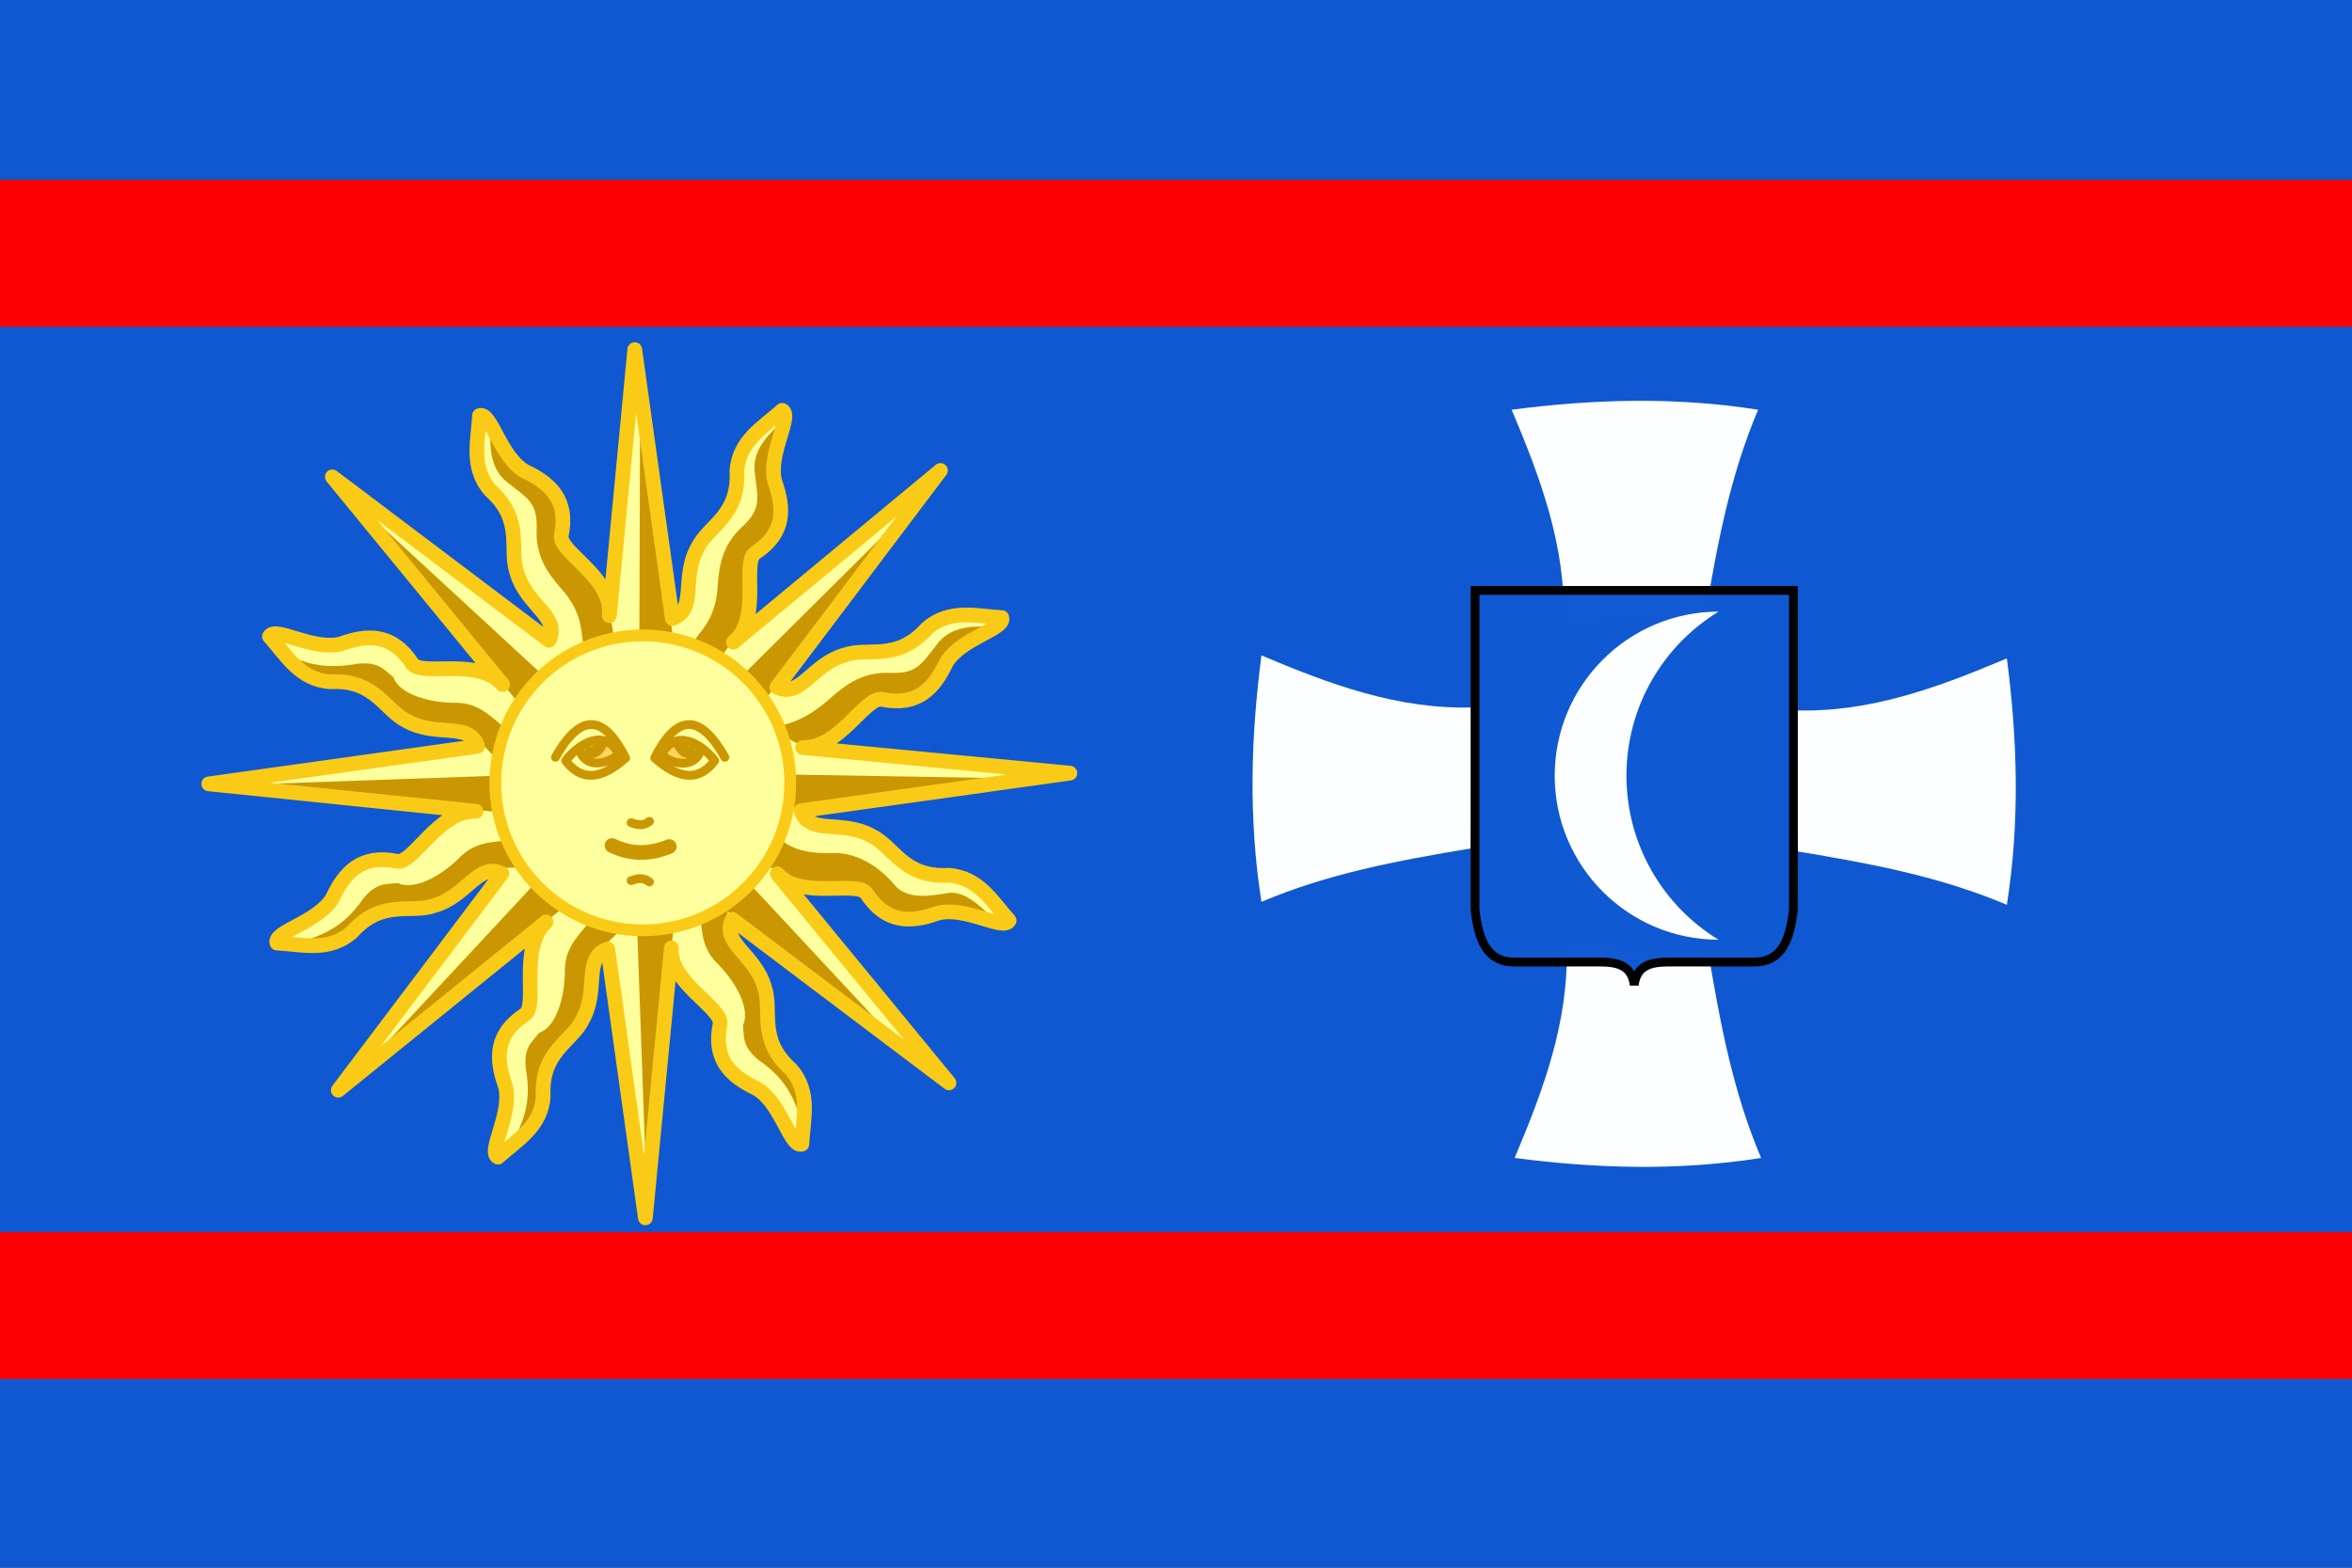
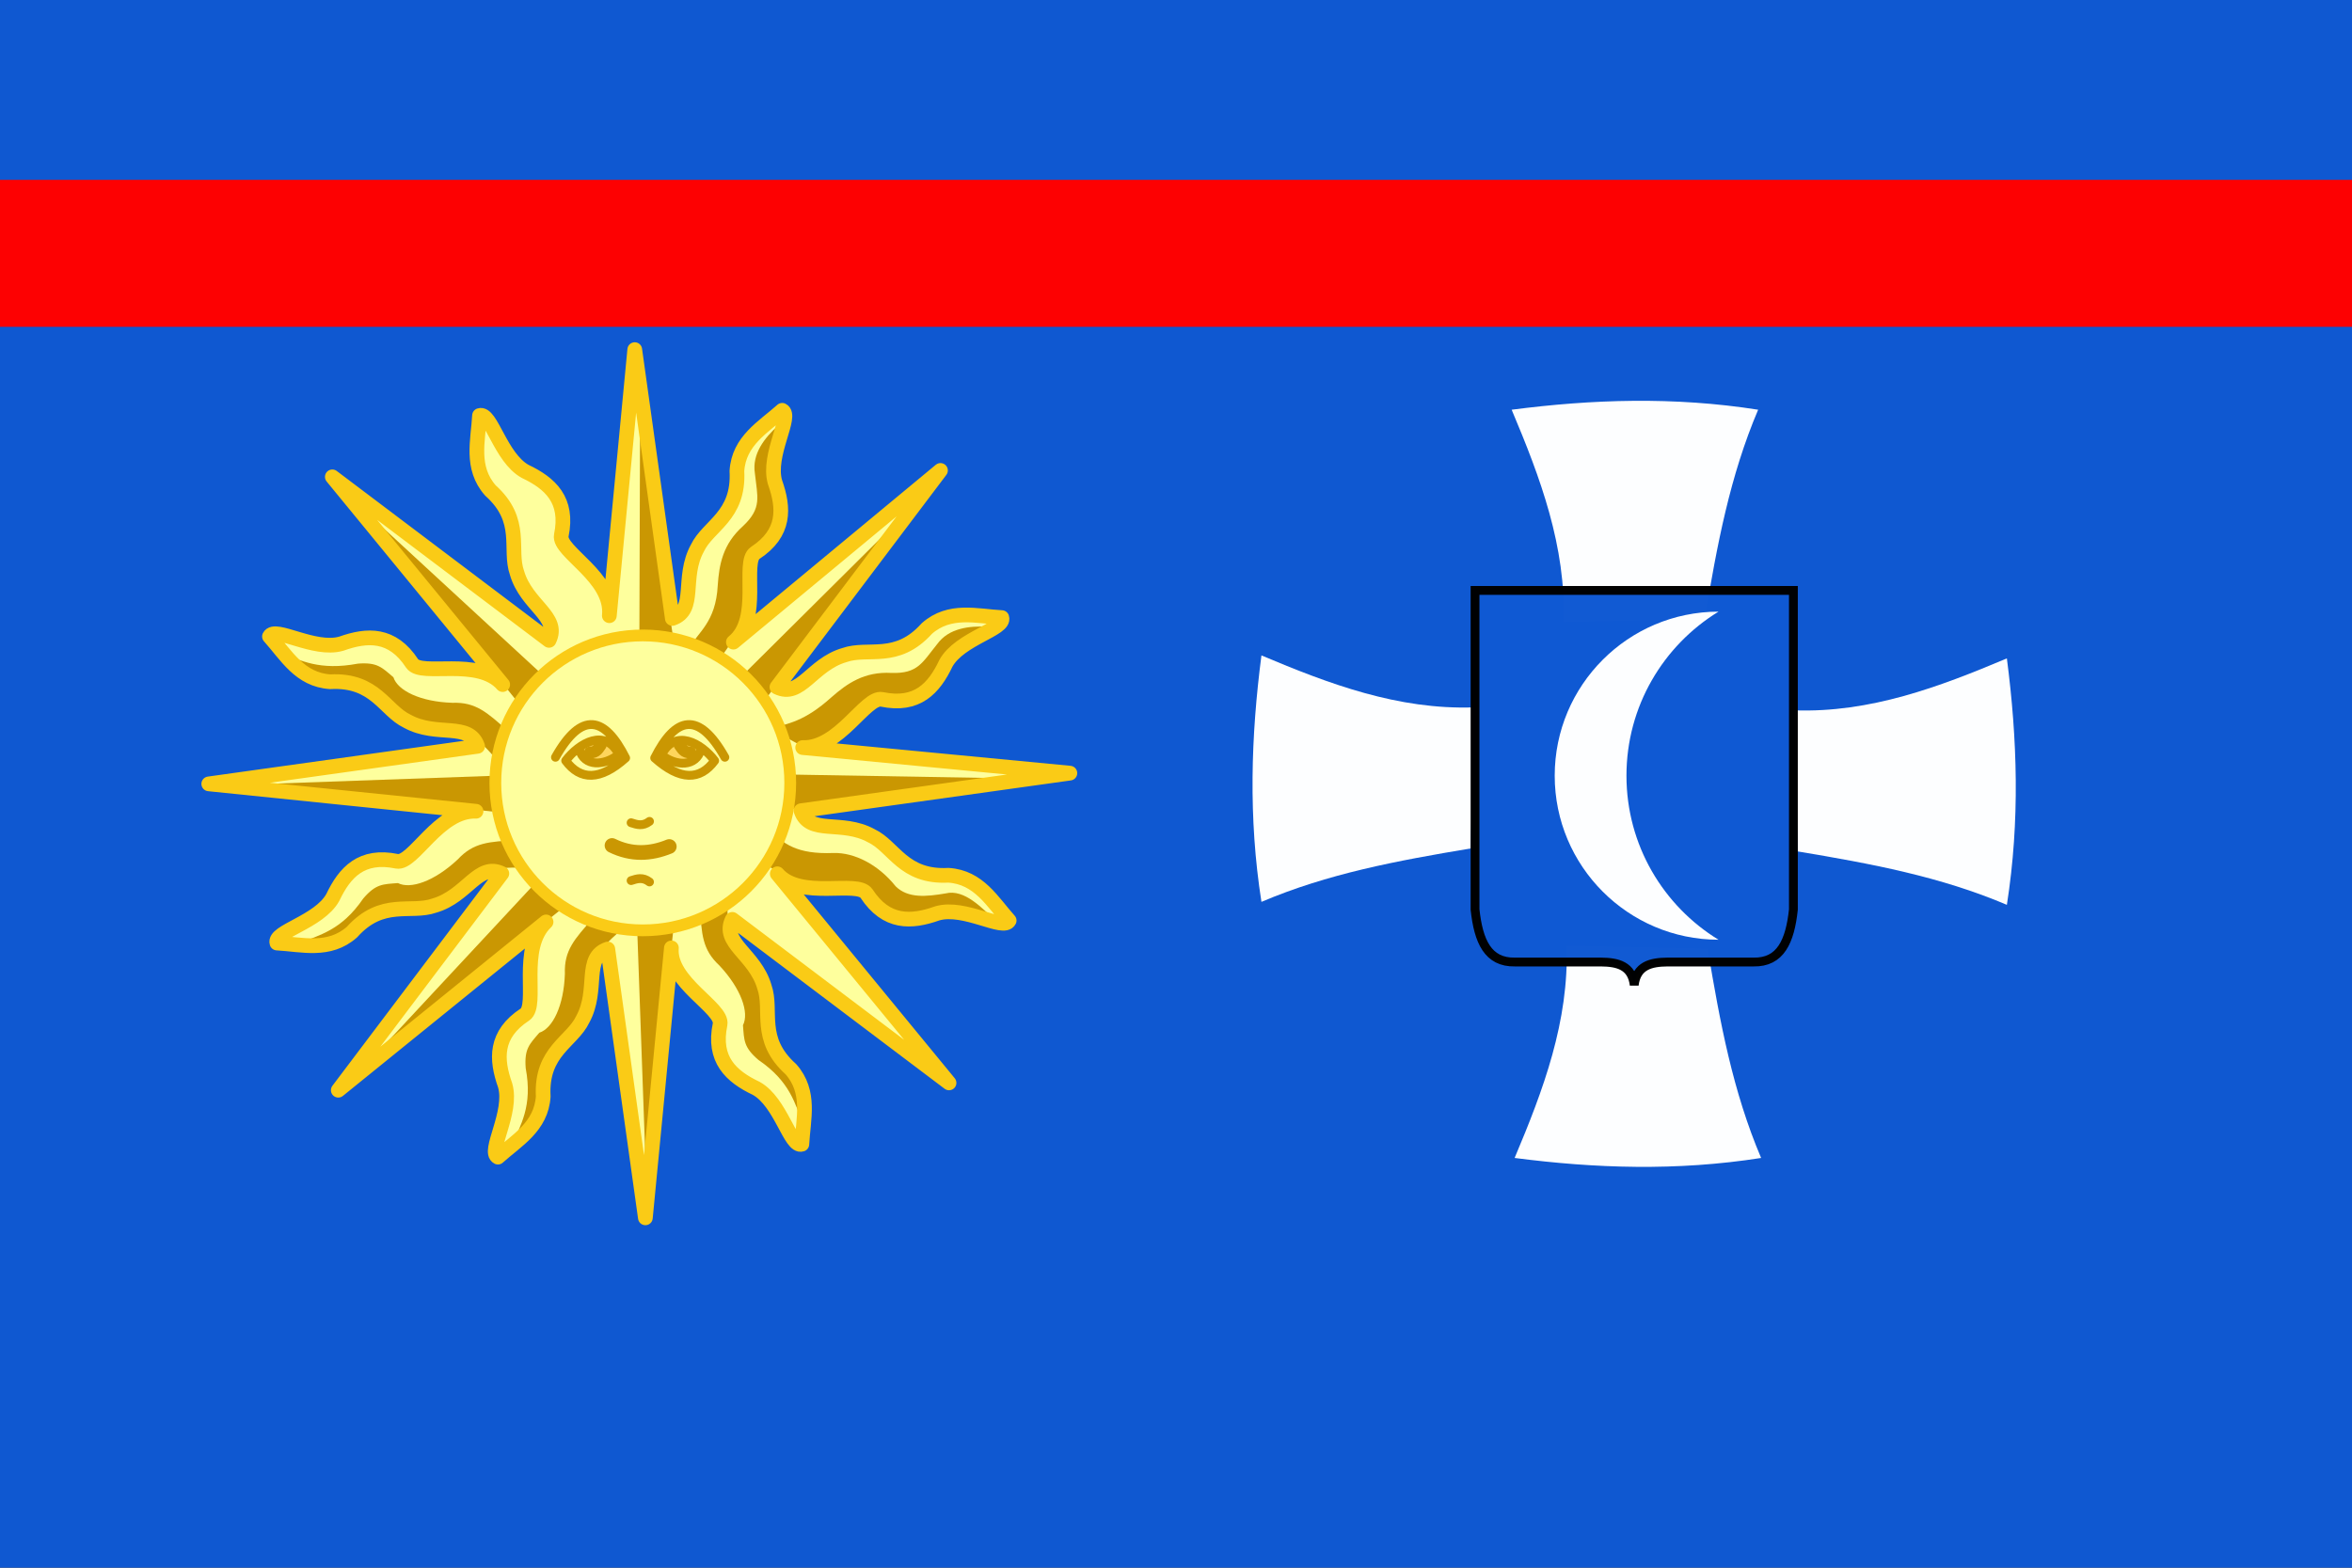
<svg xmlns="http://www.w3.org/2000/svg" version="1.0" width="800" height="533.33" id="svg1901">
  <rect width="100%" height="100%" fill="#333333" stroke="none" />
  <defs id="defs1903" />
  <g transform="translate(-3,0.299)" style="opacity:1" id="layer1">
    <rect width="840" height="571.429" x="-18.571" y="-19.527" transform="translate(3,-0.299)" style="opacity:0.99;fill:#1059D3;fill-opacity:1;fill-rule:nonzero;stroke:none;stroke-width:3;stroke-linecap:round;stroke-linejoin:miter;stroke-miterlimit:4;stroke-dasharray:none;stroke-dashoffset:0;stroke-opacity:1" id="rect3684" />
    <path d="M 504.289,240.355 C 478.527,241.21 455.175,232.423 432.063,222.677 C 428.512,250.033 427.557,277.821 432.063,306.52 C 454.596,296.931 478.064,292.538 503.279,288.337 L 504.289,240.355 z " style="opacity:0.99;fill:#ffffff;fill-opacity:1;fill-rule:nonzero;stroke:none;stroke-width:3;stroke-linecap:round;stroke-linejoin:miter;stroke-miterlimit:4;stroke-dasharray:none;stroke-dashoffset:0;stroke-opacity:1" id="path3673" />
    <path d="M 613.384,241.365 C 639.146,242.22 662.498,233.433 685.61,223.687 C 689.161,251.043 690.116,278.831 685.61,307.53 C 663.077,297.941 639.609,293.548 614.394,289.347 L 613.384,241.365 z " style="opacity:0.99;fill:#ffffff;fill-opacity:1;fill-rule:nonzero;stroke:none;stroke-width:3;stroke-linecap:round;stroke-linejoin:miter;stroke-miterlimit:4;stroke-dasharray:none;stroke-dashoffset:0;stroke-opacity:1" id="path3671" />
    <g transform="matrix(0.649,0,0,0.649,166.594,356.535)" id="g3622">
      <path d="M 67.282,-227.077 L 80.598,-366.551 L 100.296,-225.635 C 113.351,-230.056 104.834,-246.891 113.428,-262.506 C 119.118,-274.422 135.429,-279.171 134.136,-302.912 C 135.145,-318.841 148.092,-325.955 157.875,-334.732 C 163.576,-331.881 149.97,-311.415 154.087,-297.103 C 158.968,-283.385 159.558,-270.359 143.732,-259.98 C 136.504,-255.076 147.31,-225.302 132.291,-213.218 L 240.828,-303.218 L 155.114,-189.646 C 167.471,-183.541 173.353,-201.467 190.471,-206.432 C 202.92,-210.835 217.812,-202.659 233.685,-220.36 C 245.663,-230.911 259.847,-226.786 272.971,-226.075 C 274.987,-220.027 250.894,-215.177 243.685,-202.146 C 237.436,-188.994 228.643,-179.366 210.114,-183.218 C 201.535,-184.86 187.765,-157.238 168.608,-157.948 L 308.646,-144.546 L 167.73,-124.848 C 172.151,-111.793 188.985,-120.31 204.6,-111.716 C 216.517,-106.026 221.266,-89.716 245.006,-91.008 C 260.936,-89.999 268.05,-77.053 276.826,-67.27 C 273.976,-61.568 253.51,-75.174 239.198,-71.058 C 225.48,-66.177 212.454,-65.587 202.075,-81.412 C 197.17,-88.64 167.397,-77.834 155.312,-91.782 L 245.312,17.827 L 131.741,-67.888 C 125.636,-55.53 143.562,-49.648 148.526,-32.53 C 152.929,-20.081 144.754,-5.189 162.455,10.684 C 173.005,22.662 168.881,36.846 168.169,49.97 C 162.122,51.986 157.271,27.893 144.241,20.684 C 131.089,14.435 121.461,5.641 125.312,-12.888 C 126.955,-21.467 98.261,-34.879 99.804,-52.932 L 86.164,88.567 L 66.466,-52.35 C 53.411,-47.929 61.927,-31.094 53.334,-15.479 C 47.644,-3.563 31.333,1.186 32.626,24.927 C 31.616,40.856 18.67,47.97 8.887,56.747 C 3.185,53.896 16.791,33.43 12.675,19.119 C 7.794,5.4 7.204,-7.626 23.029,-18.005 C 30.257,-22.909 19.451,-52.682 34.114,-66.553 L -74.781,21.661 L 10.934,-91.91 C -1.424,-98.015 -7.306,-80.089 -24.424,-75.124 C -36.873,-70.722 -51.765,-78.897 -67.638,-61.196 C -79.616,-50.646 -93.8,-54.77 -106.924,-55.482 C -108.94,-61.529 -84.847,-66.38 -77.638,-79.41 C -71.389,-92.562 -62.595,-102.19 -44.066,-98.339 C -35.487,-96.696 -22.075,-125.39 -2.593,-124.561 L -142.663,-138.916 L -1.747,-158.614 C -6.168,-171.669 -23.003,-163.152 -38.618,-171.746 C -50.534,-177.436 -55.283,-193.747 -79.024,-192.454 C -94.953,-193.463 -102.067,-206.41 -110.844,-216.192 C -107.993,-221.894 -87.527,-208.288 -73.216,-212.404 C -59.497,-217.286 -46.471,-217.875 -36.092,-202.05 C -31.188,-194.822 -1.414,-205.628 11.385,-190.966 L -77.901,-299.86 L 35.67,-214.146 C 41.776,-226.503 23.85,-232.385 18.885,-249.503 C 14.482,-261.953 22.657,-276.844 4.956,-292.717 C -5.594,-304.695 -1.47,-318.88 -0.758,-332.003 C 5.289,-334.019 10.14,-309.927 23.17,-302.717 C 36.322,-296.469 45.95,-287.675 42.099,-269.146 C 40.456,-260.567 69.333,-247.228 67.282,-227.077 z " style="opacity:1;fill:#feff9d;fill-opacity:1;fill-rule:nonzero;stroke:none;stroke-width:5;stroke-linecap:round;stroke-linejoin:round;stroke-miterlimit:4;stroke-dasharray:none;stroke-dashoffset:0;stroke-opacity:1" id="path3301" />
      <path d="M 150.892,-114.734 C 158.819,-107.563 165.237,-101.918 184.808,-102.688 C 195.712,-102.96 208.198,-96.669 217.349,-85.207 C 223.808,-78.848 233.297,-79.78 243.438,-81.481 C 253.484,-84.022 262.903,-73.472 270.059,-66.892 C 258.744,-70.363 248.454,-76.076 228.741,-70.471 C 218.66,-68.76 215.043,-70.58 208.524,-75.175 C 203.336,-79.599 194.37,-87.404 177.609,-86.407 C 165.472,-84.847 159.093,-89.67 147.168,-98.515 L 150.892,-114.734 z " style="opacity:1;fill:#ca9702;fill-opacity:1;fill-rule:nonzero;stroke:none;stroke-width:5;stroke-linecap:round;stroke-linejoin:round;stroke-miterlimit:4;stroke-dashoffset:0;stroke-opacity:1" id="path3270" />
      <path d="M 129.623,-82.385 C 129.18,-71.705 126.978,-61.059 140.089,-46.507 C 147.272,-38.3 150.218,-26.599 149.433,-12.414 C 148.993,1.466 155.897,2.722 163.575,12.082 C 171.953,18.178 169.55,30.108 169.069,39.818 C 164.5,28.9 162.309,17.336 145.392,5.769 C 137.629,-0.886 137.948,-4.464 137.311,-12.414 C 140.663,-18.932 136.424,-31.483 124.936,-43.729 C 115.974,-52.061 115.602,-60.05 114.774,-74.873 L 129.623,-82.385 z " style="opacity:1;fill:#ca9702;fill-opacity:1;fill-rule:nonzero;stroke:none;stroke-width:5;stroke-linecap:round;stroke-linejoin:round;stroke-miterlimit:4;stroke-dashoffset:0;stroke-opacity:1" id="path3268" />
      <path d="M 74.628,-63.39 C 66.763,-56.151 57.678,-50.18 56.658,-30.62 C 55.935,-19.737 49.744,-9.379 39.158,0.095 C 29.033,9.598 33.026,15.369 31.837,27.416 C 33.451,37.651 23.316,44.388 16.11,50.914 C 20.599,39.963 27.227,30.237 23.444,10.095 C 22.66,-0.1 25.416,-2.404 30.587,-8.477 C 37.566,-10.715 43.443,-22.587 43.98,-39.37 C 43.534,-51.598 48.92,-57.511 58.816,-68.578 L 74.628,-63.39 z " style="opacity:1;fill:#ca9702;fill-opacity:1;fill-rule:nonzero;stroke:none;stroke-width:5;stroke-linecap:round;stroke-linejoin:round;stroke-miterlimit:4;stroke-dashoffset:0;stroke-opacity:1" id="path3266" />
      <path d="M 26.463,-94.602 C 15.783,-95.044 5.137,-97.246 -9.415,-84.136 C -17.622,-76.952 -29.324,-74.006 -43.508,-74.792 C -57.388,-75.232 -58.645,-68.327 -68.004,-60.65 C -74.1,-52.271 -86.03,-54.674 -95.74,-55.155 C -84.822,-59.724 -73.259,-61.915 -61.691,-78.832 C -55.036,-86.595 -51.458,-86.276 -43.508,-86.914 C -36.99,-83.561 -24.439,-87.801 -12.193,-99.288 C -3.861,-108.25 4.127,-108.623 18.951,-109.451 L 26.463,-94.602 z " style="opacity:1;fill:#ca9702;fill-opacity:1;fill-rule:nonzero;stroke:none;stroke-width:5;stroke-linecap:round;stroke-linejoin:round;stroke-miterlimit:4;stroke-dashoffset:0;stroke-opacity:1" id="path3264" />
      <path d="M 154.25,-143.941 L 285.831,-141.668 L 150.791,-124.212 L 154.25,-143.941 z " style="opacity:1;fill:#ca9702;fill-opacity:1;fill-rule:nonzero;stroke:none;stroke-width:5;stroke-linecap:round;stroke-linejoin:round;stroke-miterlimit:4;stroke-dashoffset:0;stroke-opacity:1" id="path3261" />
-       <path d="M 137.366,-90.242 L 228.979,8.156 L 120.969,-78.738 L 137.366,-90.242 z " style="opacity:1;fill:#ca9702;fill-opacity:1;fill-rule:nonzero;stroke:none;stroke-width:5;stroke-linecap:round;stroke-linejoin:round;stroke-miterlimit:4;stroke-dashoffset:0;stroke-opacity:1" id="path3259" />
      <path d="M 81.787,-65.4 L 86.585,68.959 L 101.516,-68.86 L 81.787,-65.4 z " style="opacity:1;fill:#ca9702;fill-opacity:1;fill-rule:nonzero;stroke:none;stroke-width:5;stroke-linecap:round;stroke-linejoin:round;stroke-miterlimit:4;stroke-dashoffset:0;stroke-opacity:1" id="path3257" />
      <path d="M 28.596,-87.058 L -63.017,11.341 L 44.993,-75.553 L 28.596,-87.058 z " style="opacity:1;fill:#ca9702;fill-opacity:1;fill-rule:nonzero;stroke:none;stroke-width:5;stroke-linecap:round;stroke-linejoin:round;stroke-miterlimit:4;stroke-dashoffset:0;stroke-opacity:1" id="path3255" />
      <path d="M 9.023,-150.764 C 1.783,-158.629 -4.188,-167.713 -23.748,-168.733 C -34.631,-169.457 -44.988,-175.648 -54.462,-186.233 C -63.965,-196.359 -69.736,-192.365 -81.783,-193.555 C -92.019,-191.941 -99.008,-200.813 -105.533,-208.019 C -94.582,-203.53 -84.604,-198.165 -64.462,-201.947 C -54.268,-202.731 -51.963,-199.975 -45.891,-194.805 C -43.652,-187.825 -31.78,-181.948 -14.998,-181.412 C -2.769,-181.857 3.143,-176.472 14.211,-166.575 L 9.023,-150.764 z " style="opacity:1;fill:#ca9702;fill-opacity:1;fill-rule:nonzero;stroke:none;stroke-width:5;stroke-linecap:round;stroke-linejoin:round;stroke-miterlimit:4;stroke-dashoffset:0;stroke-opacity:1" id="path3253" />
      <path d="M 10.32,-143.287 L -124.039,-138.488 L 13.779,-123.557 L 10.32,-143.287 z " style="opacity:1;fill:#ca9702;fill-opacity:1;fill-rule:nonzero;stroke:none;stroke-width:5;stroke-linecap:round;stroke-linejoin:round;stroke-miterlimit:4;stroke-dashoffset:0;stroke-opacity:1" id="path3251" />
-       <path d="M 54.588,-207.398 C 51.747,-216.815 54.959,-226.956 41.849,-241.508 C 34.665,-249.715 28.436,-258.639 29.222,-272.823 C 29.662,-286.703 23.768,-288.97 14.07,-296.814 C 5.691,-302.91 4.498,-313.621 4.978,-323.33 L 21.646,-303.127 L 35.283,-293.531 C 43.046,-286.876 42.727,-278.752 43.364,-270.803 C 42.027,-262.89 52.531,-254.977 57.759,-247.064 C 63.84,-238.732 68.245,-229.481 69.689,-214.657 L 54.588,-207.398 z " style="opacity:1;fill:#ca9702;fill-opacity:1;fill-rule:nonzero;stroke:none;stroke-width:5;stroke-linecap:round;stroke-linejoin:round;stroke-miterlimit:4;stroke-dashoffset:0;stroke-opacity:1" id="path3231" />
      <path d="M 32.828,-195.543 L -61.025,-282.106 L 21.324,-179.146 L 32.828,-195.543 z " style="opacity:1;fill:#ca9702;fill-opacity:1;fill-rule:nonzero;stroke:none;stroke-width:5;stroke-linecap:round;stroke-linejoin:round;stroke-miterlimit:4;stroke-dashoffset:0;stroke-opacity:1" id="path3227" />
      <path d="M 108.984,-209.832 C 113.634,-218.5 123.076,-223.399 124.096,-242.959 C 124.82,-253.842 126.725,-264.556 137.31,-274.031 C 147.436,-283.534 144.871,-289.305 143.56,-301.709 C 141.947,-311.944 148.676,-320.362 155.882,-326.888 L 153.382,-300.816 L 156.239,-284.388 C 157.022,-274.193 151.052,-268.674 145.882,-262.602 C 139.341,-257.953 141.173,-244.93 139.274,-235.638 C 137.683,-225.446 134.256,-215.79 124.795,-204.286 L 108.984,-209.832 z M 83.024,-216.714 L 83.382,-329.388 L 101.239,-212.245 L 83.024,-216.714 z " style="opacity:1;fill:#ca9702;fill-opacity:1;fill-rule:nonzero;stroke:none;stroke-width:5;stroke-linecap:round;stroke-linejoin:round;stroke-miterlimit:4;stroke-dashoffset:0;stroke-opacity:1" id="path3224" />
      <path d="M 151.502,-167.779 C 160.92,-170.619 169.275,-171.336 183.827,-184.446 C 192.034,-191.63 200.957,-197.859 215.142,-197.073 C 229.022,-196.633 231.289,-202.528 239.133,-212.225 C 245.229,-220.604 255.94,-221.798 265.649,-221.317 L 245.446,-204.649 L 235.85,-191.012 C 229.195,-183.249 221.071,-183.569 213.121,-182.931 C 205.209,-184.269 197.296,-173.764 189.383,-168.536 L 170.19,-157.677 L 151.502,-167.779 z M 138.37,-197.073 L 216.152,-274.35 L 145.946,-178.89 L 138.37,-197.073 z " style="opacity:1;fill:#ca9702;fill-opacity:1;fill-rule:nonzero;stroke:none;stroke-width:5;stroke-linecap:round;stroke-linejoin:round;stroke-miterlimit:4;stroke-dashoffset:0;stroke-opacity:1" id="path3219" />
      <path d="M 162.088,-139.433 C 162.098,-96.748 127.497,-62.139 84.812,-62.139 C 42.126,-62.139 7.525,-96.748 7.535,-139.433 C 7.525,-182.119 42.126,-216.728 84.812,-216.728 C 127.497,-216.728 162.098,-182.119 162.088,-139.433 z " style="opacity:1;fill:#feff9d;fill-opacity:1;fill-rule:nonzero;stroke:#facb16;stroke-width:6.166;stroke-linecap:round;stroke-linejoin:round;stroke-miterlimit:4;stroke-dasharray:none;stroke-dashoffset:0;stroke-opacity:1" id="path3299" />
      <path d="M 115.894,-156.919 C 111.845,-149.586 104.875,-149.187 95.439,-154.647 C 102.75,-166.242 109.213,-159.171 115.894,-156.919 z " style="opacity:1;fill:#fed55c;fill-opacity:1;fill-rule:nonzero;stroke:none;stroke-width:4;stroke-linecap:round;stroke-linejoin:round;stroke-miterlimit:4;stroke-dasharray:none;stroke-dashoffset:0;stroke-opacity:1" id="path3307" />
      <path d="M 51.245,-156.919 C 55.294,-149.586 62.264,-149.187 71.7,-154.647 C 64.389,-166.242 57.926,-159.171 51.245,-156.919 z " style="opacity:1;fill:#fed55c;fill-opacity:1;fill-rule:nonzero;stroke:none;stroke-width:4;stroke-linecap:round;stroke-linejoin:round;stroke-miterlimit:4;stroke-dasharray:none;stroke-dashoffset:0;stroke-opacity:1" id="path3305" />
      <path d="M 67.282,-227.077 L 80.598,-366.551 L 100.296,-225.635 C 113.351,-230.056 104.834,-246.891 113.428,-262.506 C 119.118,-274.422 135.429,-279.171 134.136,-302.912 C 135.145,-318.841 148.092,-325.955 157.875,-334.732 C 163.576,-331.881 149.97,-311.415 154.087,-297.103 C 158.968,-283.385 159.558,-270.359 143.732,-259.98 C 136.504,-255.076 147.31,-225.302 132.291,-213.218 L 240.828,-303.218 L 155.114,-189.646 C 167.471,-183.541 173.353,-201.467 190.471,-206.432 C 202.92,-210.835 217.812,-202.659 233.685,-220.36 C 245.663,-230.911 259.847,-226.786 272.971,-226.075 C 274.987,-220.027 250.894,-215.177 243.685,-202.146 C 237.436,-188.994 228.643,-179.366 210.114,-183.218 C 201.535,-184.86 187.765,-157.238 168.608,-157.948 L 308.646,-144.546 L 167.73,-124.848 C 172.151,-111.793 188.985,-120.31 204.6,-111.716 C 216.517,-106.026 221.266,-89.716 245.006,-91.008 C 260.936,-89.999 268.05,-77.053 276.826,-67.27 C 273.976,-61.568 253.51,-75.174 239.198,-71.058 C 225.48,-66.177 212.454,-65.587 202.075,-81.412 C 197.17,-88.64 167.397,-77.834 155.312,-91.782 L 245.312,17.827 L 131.741,-67.888 C 125.636,-55.53 143.562,-49.648 148.526,-32.53 C 152.929,-20.081 144.754,-5.189 162.455,10.684 C 173.005,22.662 168.881,36.846 168.169,49.97 C 162.122,51.986 157.271,27.893 144.241,20.684 C 131.089,14.435 121.461,5.641 125.312,-12.888 C 126.955,-21.467 98.261,-34.879 99.804,-52.932 L 86.164,88.567 L 66.466,-52.35 C 53.411,-47.929 61.927,-31.094 53.334,-15.479 C 47.644,-3.563 31.333,1.186 32.626,24.927 C 31.616,40.856 18.67,47.97 8.887,56.747 C 3.185,53.896 16.791,33.43 12.675,19.119 C 7.794,5.4 7.204,-7.626 23.029,-18.005 C 30.257,-22.909 19.451,-52.682 34.114,-66.553 L -74.781,21.661 L 10.934,-91.91 C -1.424,-98.015 -7.306,-80.089 -24.424,-75.124 C -36.873,-70.722 -51.765,-78.897 -67.638,-61.196 C -79.616,-50.646 -93.8,-54.77 -106.924,-55.482 C -108.94,-61.529 -84.847,-66.38 -77.638,-79.41 C -71.389,-92.562 -62.595,-102.19 -44.066,-98.339 C -35.487,-96.696 -22.075,-125.39 -2.593,-124.561 L -142.663,-138.916 L -1.747,-158.614 C -6.168,-171.669 -23.003,-163.152 -38.618,-171.746 C -50.534,-177.436 -55.283,-193.747 -79.024,-192.454 C -94.953,-193.463 -102.067,-206.41 -110.844,-216.192 C -107.993,-221.894 -87.527,-208.288 -73.216,-212.404 C -59.497,-217.286 -46.471,-217.875 -36.092,-202.05 C -31.188,-194.822 -1.414,-205.628 11.385,-190.966 L -77.901,-299.86 L 35.67,-214.146 C 41.776,-226.503 23.85,-232.385 18.885,-249.503 C 14.482,-261.953 22.657,-276.844 4.956,-292.717 C -5.594,-304.695 -1.47,-318.88 -0.758,-332.003 C 5.289,-334.019 10.14,-309.927 23.17,-302.717 C 36.322,-296.469 45.95,-287.675 42.099,-269.146 C 40.456,-260.567 69.333,-247.228 67.282,-227.077 z " style="opacity:1;fill:none;fill-opacity:1;fill-rule:nonzero;stroke:#facb16;stroke-width:7.707;stroke-linecap:round;stroke-linejoin:round;stroke-miterlimit:4;stroke-dasharray:none;stroke-dashoffset:0;stroke-opacity:1" id="path2218" />
      <path d="M 68.685,-106.61 C 78.942,-101.558 88.904,-102.091 98.685,-106.075" style="opacity:1;fill:none;fill-opacity:1;fill-rule:nonzero;stroke:#ca9702;stroke-width:7.707;stroke-linecap:round;stroke-linejoin:round;stroke-miterlimit:4;stroke-dasharray:none;stroke-dashoffset:0;stroke-opacity:1" id="path3279" />
      <path d="M 78.685,-88.218 C 81.744,-89.224 84.804,-90.216 88.328,-87.503" style="opacity:1;fill:none;fill-opacity:1;fill-rule:nonzero;stroke:#ca9702;stroke-width:4.624;stroke-linecap:round;stroke-linejoin:round;stroke-miterlimit:4;stroke-dasharray:none;stroke-dashoffset:0;stroke-opacity:1" id="path3281" />
      <g transform="translate(-387.743,-474.627)" style="opacity:1;stroke:#ca9702;stroke-width:1.541;stroke-opacity:1" id="g3287">
        <path d="M 373.929,269.405 C 387.71,244.951 399.787,248.066 410.714,269.762 C 397.3,281.745 386.986,281.585 379.286,271.19 C 386.267,261.962 400.154,253.831 407.15,267.976 C 399.289,274.022 389.06,274.466 386.429,265.298" transform="translate(52.857,52.362)" style="opacity:1;fill:none;fill-opacity:1;fill-rule:nonzero;stroke:#ca9702;stroke-width:4.624;stroke-linecap:round;stroke-linejoin:round;stroke-miterlimit:4;stroke-dasharray:none;stroke-dashoffset:0;stroke-opacity:1" id="path3283" />
        <path d="M 391.964,266.905 C 395.563,266.95 396.336,264.735 397.679,262.976" transform="translate(52.857,52.362)" style="opacity:1;fill:none;fill-opacity:1;fill-rule:nonzero;stroke:#ca9702;stroke-width:6.166;stroke-linecap:round;stroke-linejoin:round;stroke-miterlimit:4;stroke-dasharray:none;stroke-dashoffset:0;stroke-opacity:1" id="path3285" />
      </g>
      <g transform="matrix(-1,0,0,1,554.614,-474.627)" style="opacity:1;stroke:#ca9702;stroke-width:1.541;stroke-opacity:1" id="g3291">
        <path d="M 373.929,269.405 C 387.71,244.951 399.787,248.066 410.714,269.762 C 397.3,281.745 386.986,281.585 379.286,271.19 C 386.267,261.962 400.154,254.084 407.15,268.229 C 399.289,274.274 389.06,274.466 386.429,265.298" transform="translate(52.857,52.362)" style="opacity:1;fill:none;fill-opacity:1;fill-rule:nonzero;stroke:#ca9702;stroke-width:4.624;stroke-linecap:round;stroke-linejoin:round;stroke-miterlimit:4;stroke-dasharray:none;stroke-dashoffset:0;stroke-opacity:1" id="path3293" />
        <path d="M 391.964,266.905 C 395.563,266.95 396.336,264.735 397.679,262.976" transform="translate(52.857,52.362)" style="opacity:1;fill:none;fill-opacity:1;fill-rule:nonzero;stroke:#ca9702;stroke-width:6.166;stroke-linecap:round;stroke-linejoin:round;stroke-miterlimit:4;stroke-dasharray:none;stroke-dashoffset:0;stroke-opacity:1" id="path3295" />
      </g>
      <path d="M 78.685,-118.543 C 81.744,-117.536 84.804,-116.544 88.328,-119.257" style="opacity:1;fill:none;fill-opacity:1;fill-rule:nonzero;stroke:#ca9702;stroke-width:4.624;stroke-linecap:round;stroke-linejoin:round;stroke-miterlimit:4;stroke-dasharray:none;stroke-dashoffset:0;stroke-opacity:1" id="path3620" />
    </g>
    <path d="M 534.845,211.313 C 535.701,185.551 526.914,162.199 517.168,139.088 C 544.523,135.536 572.312,134.582 601.01,139.088 C 591.422,161.62 587.029,185.088 582.828,210.303 L 534.845,211.313 z " style="opacity:0.99;fill:#ffffff;fill-opacity:1;fill-rule:nonzero;stroke:none;stroke-width:3;stroke-linecap:round;stroke-linejoin:miter;stroke-miterlimit:4;stroke-dasharray:none;stroke-dashoffset:0;stroke-opacity:1" id="path3669" />
    <path d="M 535.855,321.419 C 536.711,347.181 527.924,370.533 518.178,393.644 C 545.533,397.196 573.322,398.151 602.02,393.644 C 592.432,371.112 588.039,347.644 583.838,322.429 L 535.855,321.419 z " style="opacity:0.99;fill:#ffffff;fill-opacity:1;fill-rule:nonzero;stroke:none;stroke-width:3;stroke-linecap:round;stroke-linejoin:miter;stroke-miterlimit:4;stroke-dasharray:none;stroke-dashoffset:0;stroke-opacity:1" id="path3675" />
    <path d="M 613,200.558 L 504.714,200.558 L 504.714,309.129 C 505.866,319.882 509.053,327.172 518.286,326.986 L 547.571,326.986 C 553.214,327.039 558.069,328.194 558.857,334.843 C 559.645,328.194 564.5,327.039 570.143,326.986 L 599.429,326.986 C 608.662,327.172 611.848,319.882 613,309.129 L 613,200.558 z " style="opacity:0.99;fill:#1059D3;fill-opacity:1;fill-rule:nonzero;stroke:#000000;stroke-width:3;stroke-linecap:round;stroke-linejoin:miter;stroke-miterlimit:4;stroke-dashoffset:0;stroke-opacity:1" id="path3655" />
    <path d="M 587.531,207.781 C 556.767,207.832 531.812,232.817 531.812,263.594 C 531.812,294.37 556.767,319.355 587.531,319.406 C 568.758,307.907 556.219,287.207 556.219,263.594 C 556.219,239.981 568.758,219.281 587.531,207.781 z " style="opacity:0.99;fill:#ffffff;fill-opacity:1;fill-rule:nonzero;stroke:none;stroke-width:3;stroke-linecap:round;stroke-linejoin:miter;stroke-miterlimit:4;stroke-dashoffset:0;stroke-opacity:1" id="path3662" />
    <path d="M -10,86.187 L 811.429,86.187" transform="translate(3,-0.299)" style="opacity:0.99;fill:none;fill-opacity:1;fill-rule:nonzero;stroke:#ff0100;stroke-width:50;stroke-linecap:butt;stroke-linejoin:round;stroke-miterlimit:4;stroke-dasharray:none;stroke-dashoffset:0;stroke-opacity:1" id="path3679" />
-     <path d="M -7,443.844 L 814.429,443.844" style="opacity:0.99;fill:none;fill-opacity:1;fill-rule:nonzero;stroke:#ff0100;stroke-width:50;stroke-linecap:butt;stroke-linejoin:miter;stroke-miterlimit:4;stroke-dasharray:none;stroke-dashoffset:0;stroke-opacity:1" id="path3681" />
  </g>
</svg>